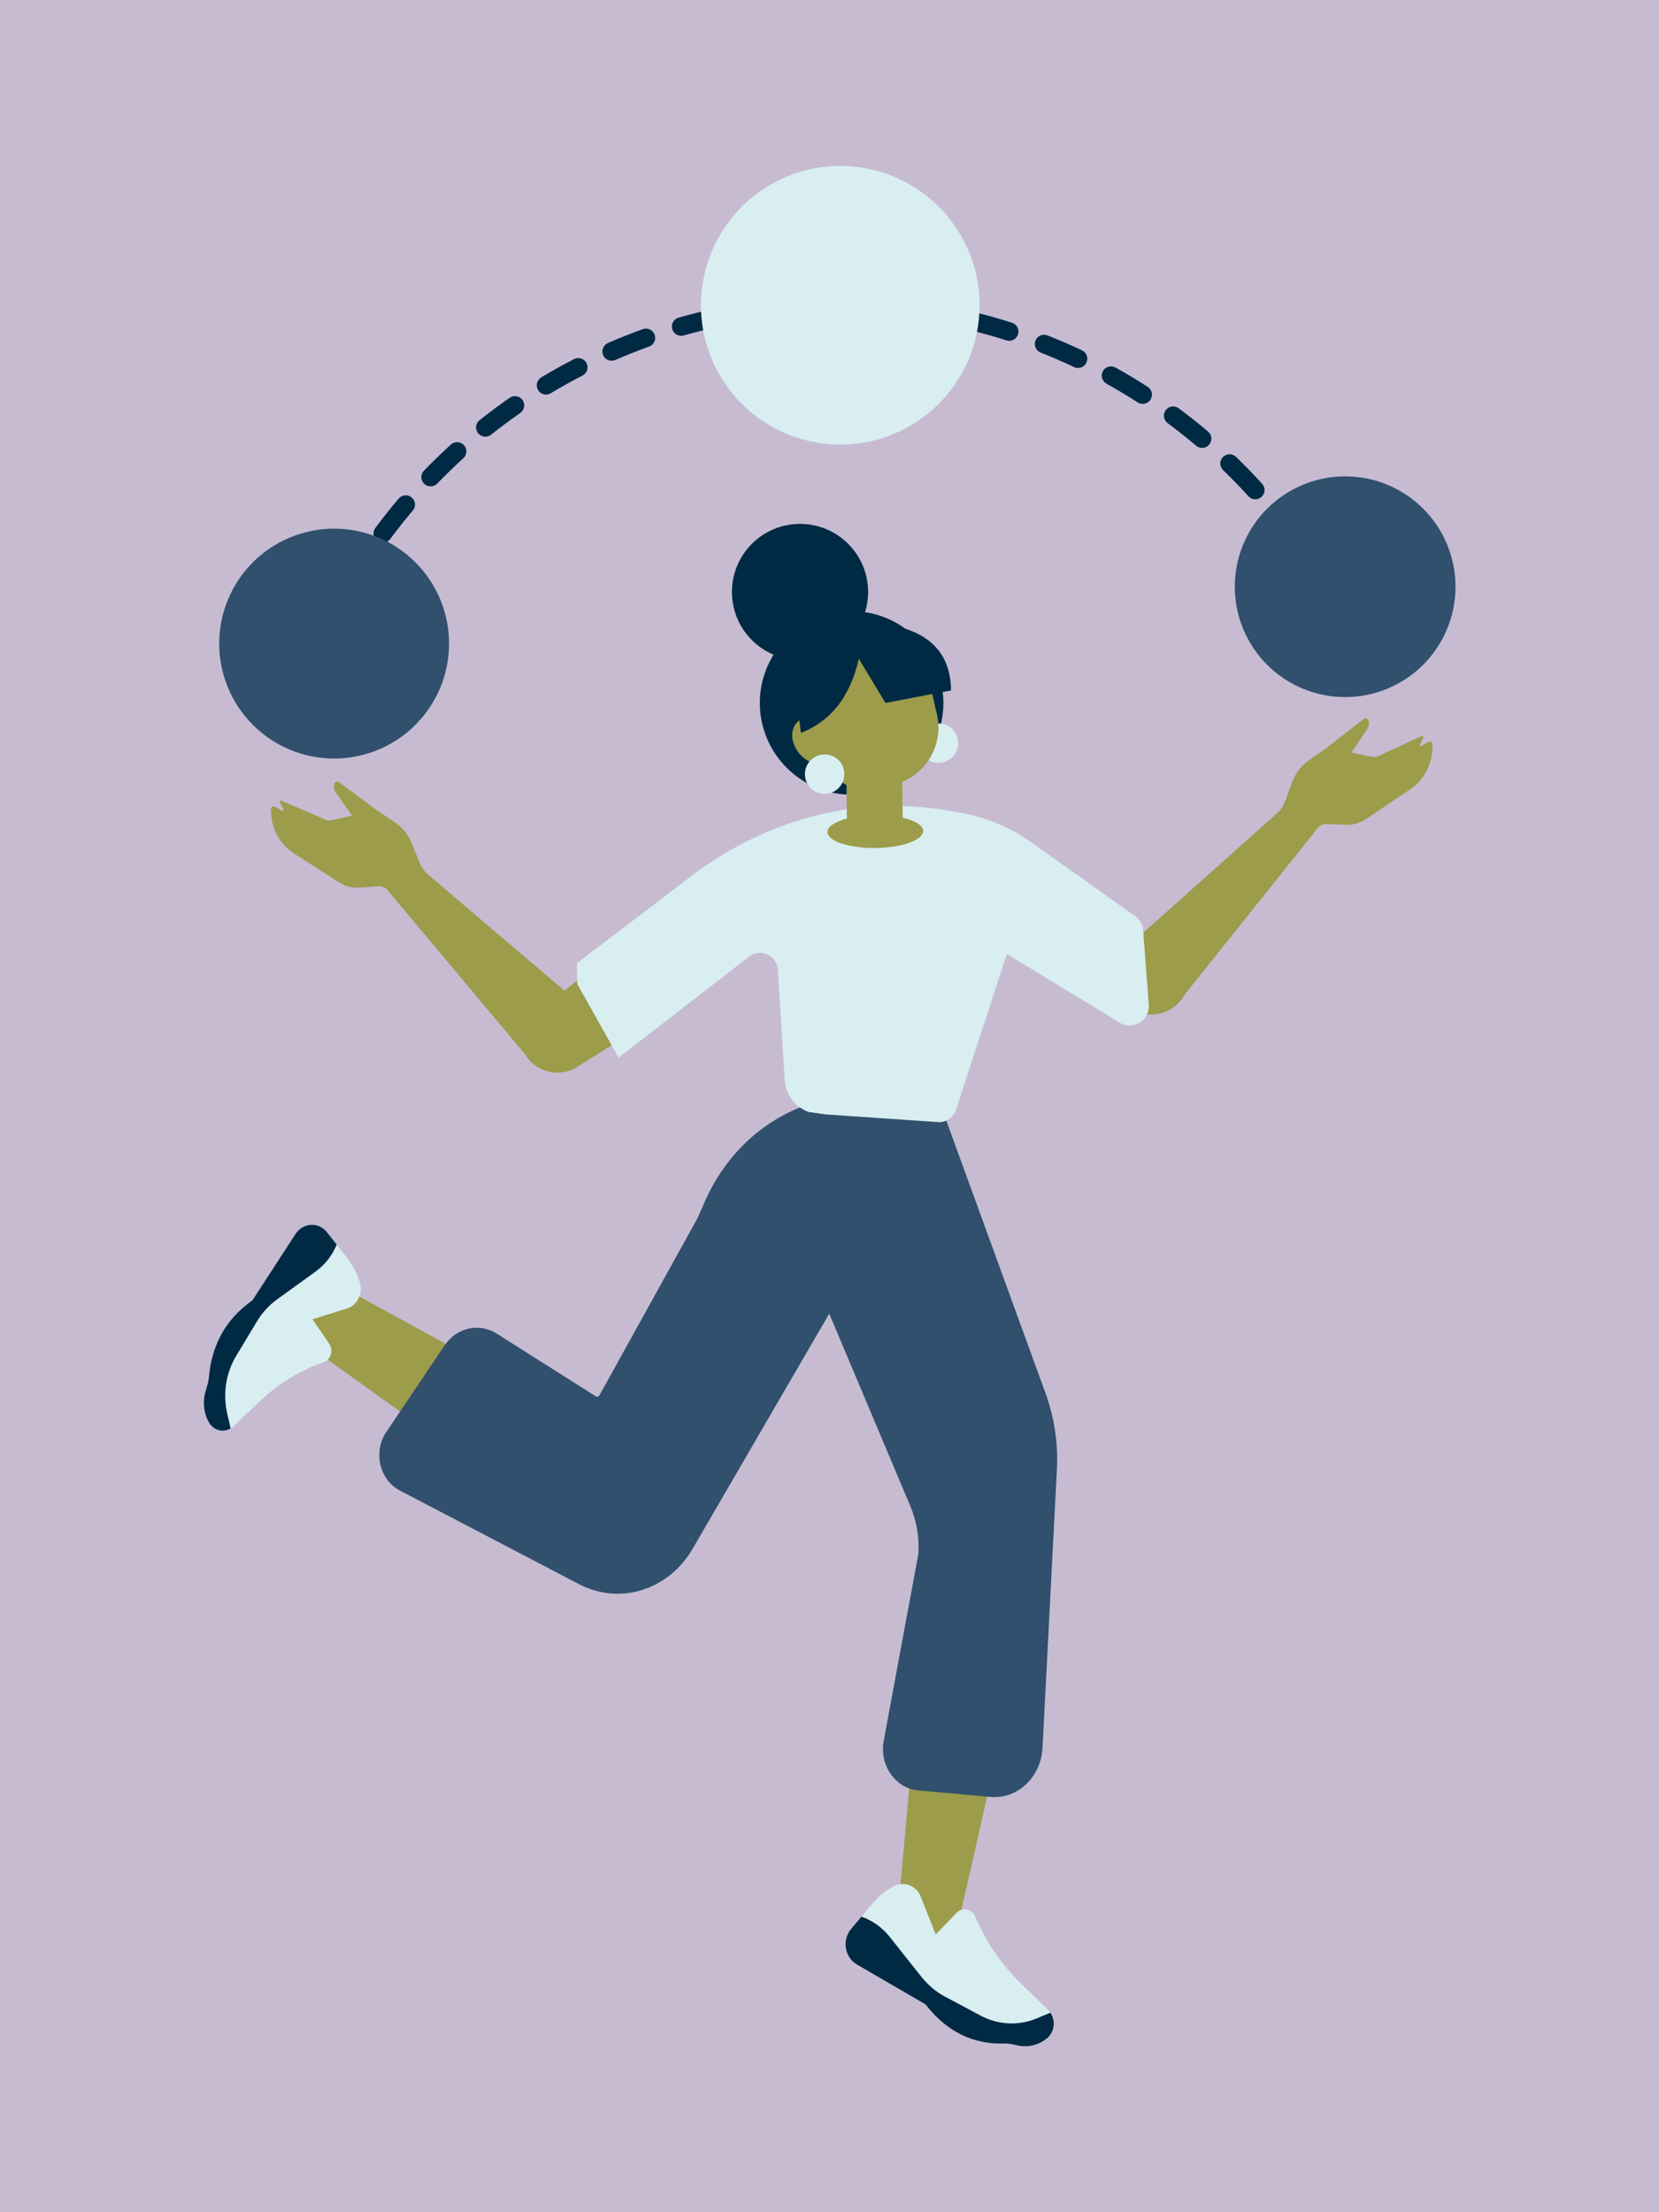
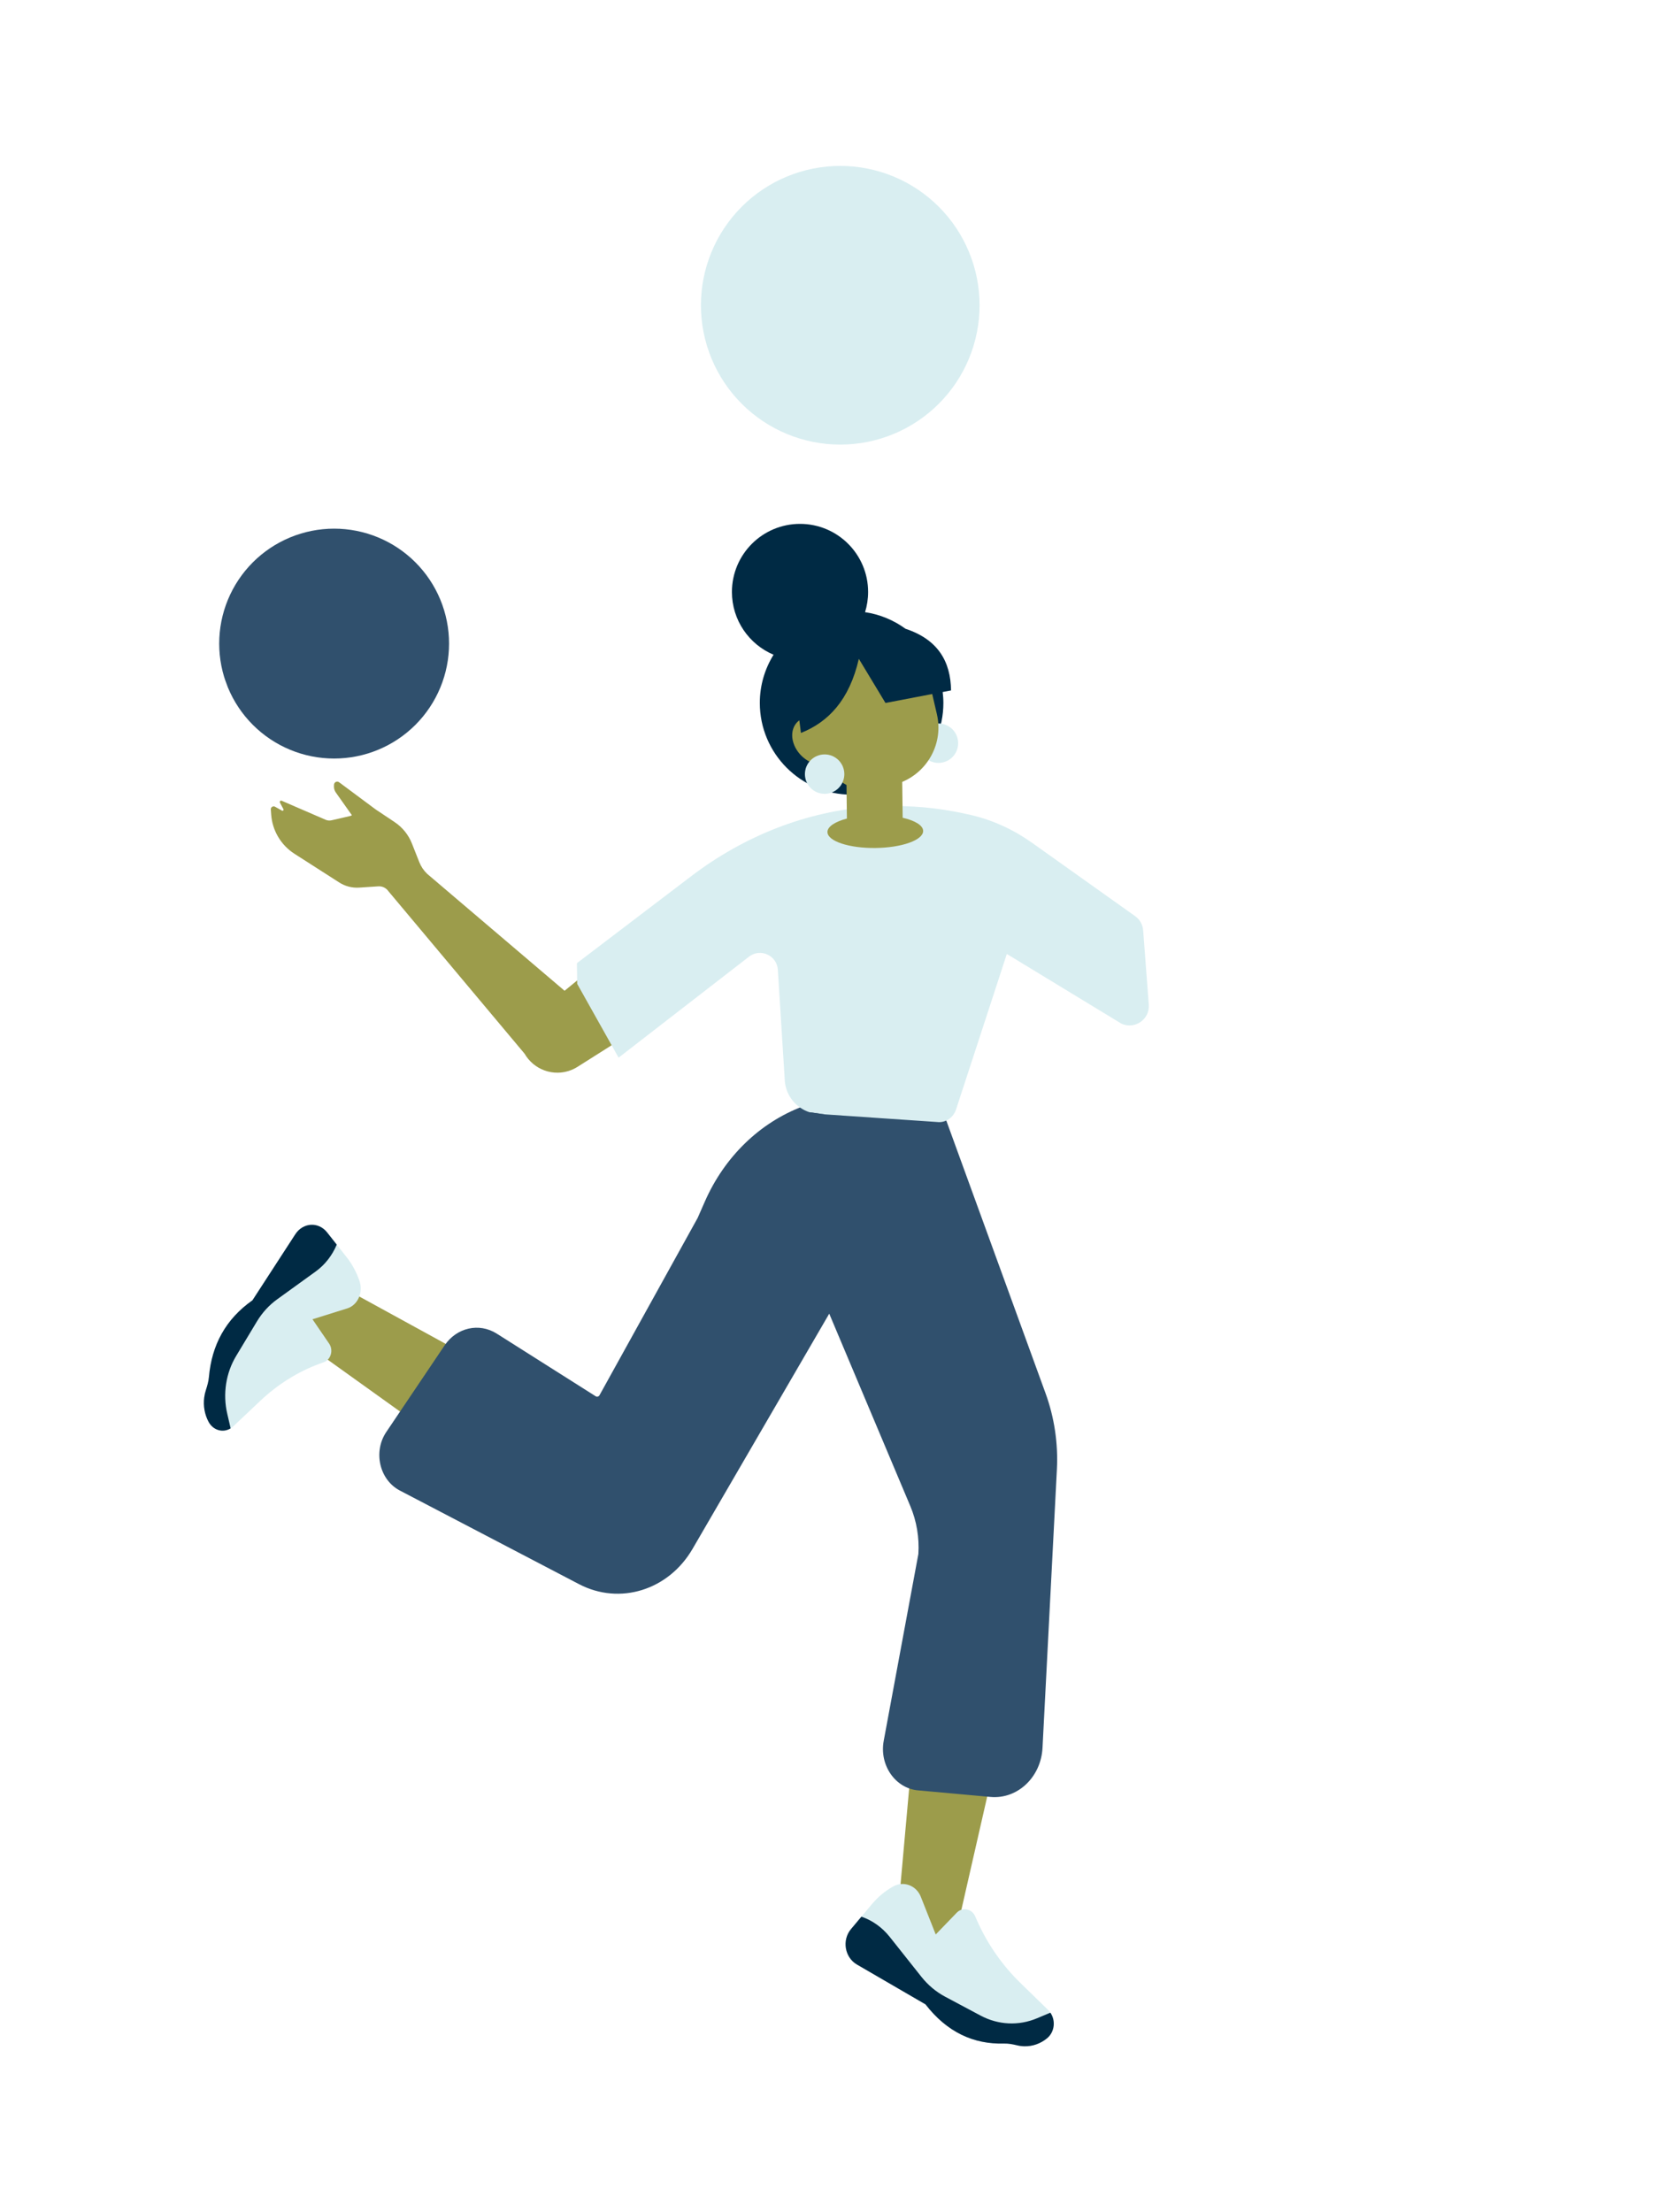
<svg xmlns="http://www.w3.org/2000/svg" width="1920" viewBox="0 0 1440 1920" height="2560" preserveAspectRatio="xMidYMid meet">
  <rect x="-144" width="1728" fill="#ffffff" y="-192" height="2304" fill-opacity="1" />
-   <rect x="-144" width="1728" fill="#c7bbd2" y="-192" height="2304" fill-opacity="1" />
  <path fill="#9c9c4b" d="M 779.711 1657.238 L 789.516 1547.977 L 859.43 1548.109 L 824.082 1703.09 Z M 779.711 1657.238 " fill-opacity="1" fill-rule="nonzero" />
  <path fill="#d9eef1" d="M 911.715 1746.816 C 911.145 1745.945 910.473 1745.148 909.695 1744.387 L 885.695 1721.012 C 870.043 1705.797 857.359 1687.59 848.281 1667.371 L 846.328 1662.965 C 843.414 1656.527 835.332 1655.012 830.512 1659.977 L 812.203 1678.938 L 799.246 1646.18 C 795.355 1636.363 784.227 1632.211 775.316 1637.277 L 774.66 1637.633 C 768.035 1641.406 762.117 1646.352 757.145 1652.246 L 747.688 1663.492 L 738.719 1674.188 C 730.625 1683.781 733.125 1698.824 743.844 1705.059 L 803.309 1739.602 C 822.004 1763.754 845.012 1774.391 871.641 1773.621 C 875.387 1773.516 879.082 1774.266 882.742 1775.129 C 884.863 1775.66 887.023 1775.93 889.152 1775.977 C 896.121 1776.125 903.062 1773.777 908.738 1769.125 C 915.422 1763.676 916.512 1753.742 911.715 1746.816 Z M 911.715 1746.816 " fill-opacity="1" fill-rule="nonzero" />
  <path fill="#002a44" d="M 911.715 1746.816 L 900.027 1751.711 C 884.152 1758.379 866.445 1757.516 851.16 1749.355 L 820.246 1732.879 C 812.414 1728.684 805.438 1722.828 799.75 1715.66 L 772.23 1680.984 C 765.699 1672.789 757.215 1666.715 747.688 1663.492 L 738.719 1674.188 C 730.625 1683.781 733.125 1698.824 743.844 1705.059 L 803.309 1739.602 C 822.004 1763.754 845.012 1774.391 871.641 1773.621 C 875.387 1773.516 879.082 1774.266 882.742 1775.129 C 884.863 1775.66 887.023 1775.93 889.152 1775.977 C 896.121 1776.125 903.062 1773.777 908.738 1769.125 C 915.422 1763.676 916.512 1753.742 911.715 1746.816 Z M 911.715 1746.816 " fill-opacity="1" fill-rule="nonzero" />
  <path fill="#9c9c4b" d="M 306.48 1122.301 L 396.828 1171.812 L 371.641 1242.574 L 245.5 1152.18 Z M 306.48 1122.301 " fill-opacity="1" fill-rule="nonzero" />
  <path fill="#d9eef1" d="M 200.184 1239.668 C 201.012 1239.184 201.789 1238.582 202.547 1237.871 L 225.82 1215.883 C 240.977 1201.539 258.41 1190.625 277.184 1183.672 L 281.27 1182.184 C 287.254 1179.945 289.523 1171.777 285.73 1166.199 L 271.246 1145.012 L 301.461 1135.555 C 310.516 1132.715 315.449 1121.719 312.047 1111.906 L 311.809 1111.18 C 309.273 1103.887 305.629 1097.176 301.043 1091.332 L 292.289 1080.211 L 283.961 1069.66 C 276.492 1060.148 263.02 1060.926 256.309 1071.246 L 219.121 1128.535 C 195.777 1144.953 183.777 1167.445 181.355 1195.047 C 181.012 1198.93 179.922 1202.656 178.742 1206.336 C 178.031 1208.465 177.543 1210.66 177.254 1212.855 C 176.312 1220.039 177.562 1227.492 180.977 1233.91 C 184.977 1241.473 193.555 1243.789 200.184 1239.668 Z M 200.184 1239.668 " fill-opacity="1" fill-rule="nonzero" />
  <path fill="#002a44" d="M 200.184 1239.668 L 197.254 1227.004 C 193.254 1209.805 196.074 1191.613 205.004 1176.801 L 223.039 1146.844 C 227.625 1139.258 233.57 1132.75 240.516 1127.734 L 274.102 1103.465 C 282.043 1097.703 288.352 1089.668 292.289 1080.211 L 283.961 1069.66 C 276.492 1060.148 263.02 1060.926 256.309 1071.246 L 219.121 1128.535 C 195.777 1144.953 183.777 1167.445 181.355 1195.047 C 181.012 1198.93 179.922 1202.656 178.742 1206.336 C 178.031 1208.465 177.543 1210.66 177.254 1212.855 C 176.312 1220.039 177.562 1227.492 180.977 1233.91 C 184.977 1241.473 193.555 1243.789 200.184 1239.668 Z M 200.184 1239.668 " fill-opacity="1" fill-rule="nonzero" />
  <path fill="#30506d" d="M 816.762 959.855 L 907.539 1209.266 C 915.184 1230.27 918.539 1252.816 917.375 1275.348 L 904.895 1516.957 C 903.578 1542.445 883.168 1561.707 859.73 1559.578 L 796.824 1553.867 C 777.066 1552.074 763.145 1531.965 767.059 1510.871 L 797.141 1348.707 C 798.027 1334.445 795.625 1320.164 790.141 1307.156 L 719.77 1140.148 L 601.137 1344.262 C 580.266 1380.172 537.895 1393.348 502.598 1374.906 L 347.066 1293.648 C 329.375 1284.406 323.723 1260.012 335.297 1242.832 L 385.934 1167.66 C 396.359 1152.188 415.879 1147.781 431.164 1157.457 L 517.07 1211.84 C 518.215 1212.562 519.684 1212.156 520.363 1210.926 L 605.531 1057.094 L 611.859 1042.711 C 628.871 1004.035 659.414 974.367 696.707 960.285 L 717.551 952.418 Z M 816.762 959.855 " fill-opacity="1" fill-rule="nonzero" />
  <path fill="#002a44" d="M 825.508 599.23 C 825.16 574.066 814.117 555.004 785.957 545.703 C 775.793 538.324 763.859 533.223 750.863 531.309 C 752.582 525.77 753.512 519.883 753.512 513.777 C 753.512 481.137 727.051 454.676 694.41 454.676 C 661.77 454.676 635.309 481.137 635.309 513.777 C 635.309 538.27 650.211 559.281 671.441 568.246 C 663.926 580.402 659.512 594.684 659.512 610.027 C 659.512 654.027 695.184 689.695 739.18 689.695 C 783.184 689.695 818.852 654.027 818.852 610.027 C 818.852 606.836 818.598 603.707 818.234 600.617 Z M 825.508 599.23 " fill-opacity="1" fill-rule="nonzero" />
-   <path fill="#9c9c4b" d="M 1239.664 643.973 L 1233.727 647.5 C 1232.941 647.965 1232.035 647.121 1232.441 646.305 L 1235.348 640.469 C 1235.84 639.484 1234.816 638.434 1233.82 638.895 L 1196.066 656.312 C 1194.469 657.051 1192.68 657.258 1190.957 656.902 L 1174.527 653.512 C 1174.008 653.406 1173.559 653.176 1173.191 652.867 L 1186.676 632.828 C 1187.742 631.242 1188.258 629.348 1188.137 627.441 L 1188.051 626.047 C 1187.914 623.828 1185.344 622.672 1183.59 624.039 L 1152.336 648.449 L 1136.258 659.723 C 1129.566 664.41 1124.473 671.031 1121.652 678.699 L 1115.668 694.957 C 1114.246 698.828 1112 702.344 1109.094 705.266 L 992.215 809.594 L 901.477 738.746 L 901.469 738.758 C 894.465 732.121 884.988 728.078 874.578 728.199 C 853.344 728.449 836.336 745.867 836.586 767.102 C 836.762 781.938 845.332 794.688 857.715 800.953 L 857.707 800.965 L 982.051 875.551 L 982.051 875.543 C 987.195 878.754 993.27 880.602 999.777 880.523 C 1007.93 880.426 1015.336 877.352 1021.016 872.363 L 1021.023 872.367 L 1021.07 872.312 C 1023.949 869.773 1026.387 866.742 1028.234 863.344 L 1143.059 719.566 C 1144.961 716.684 1148.238 715.012 1151.691 715.156 L 1168.371 715.863 C 1174.449 716.121 1180.445 714.426 1185.488 711.027 L 1223.773 685.207 C 1235.309 677.426 1242.508 664.66 1243.195 650.758 L 1243.418 646.238 C 1243.516 644.254 1241.367 642.961 1239.664 643.973 Z M 1239.664 643.973 " fill-opacity="1" fill-rule="nonzero" />
  <path fill="#9c9c4b" d="M 644.633 813.742 C 644.379 792.508 626.965 775.5 605.73 775.75 C 595.32 775.871 585.941 780.141 579.098 786.941 L 579.086 786.93 L 490.051 859.898 L 370.738 758.367 C 367.762 755.516 365.438 752.051 363.922 748.215 L 357.555 732.102 C 354.555 724.504 349.305 718.008 342.504 713.477 L 326.164 702.586 L 294.344 678.926 C 292.559 677.598 290.016 678.812 289.93 681.035 L 289.875 682.43 C 289.801 684.34 290.363 686.223 291.465 687.781 L 305.422 707.496 C 305.059 707.816 304.613 708.055 304.098 708.172 L 287.754 711.949 C 286.043 712.348 284.246 712.184 282.629 711.484 L 244.477 694.961 C 243.469 694.523 242.473 695.598 242.988 696.57 L 246.031 702.336 C 246.457 703.141 245.57 704.008 244.773 703.559 L 238.754 700.176 C 237.027 699.207 234.91 700.551 235.055 702.527 L 235.387 707.043 C 236.402 720.926 243.898 733.516 255.617 741.023 L 294.5 765.93 C 299.621 769.211 305.656 770.762 311.727 770.363 L 328.387 769.262 C 331.832 769.031 335.148 770.629 337.121 773.465 L 455.312 914.488 C 457.238 917.844 459.746 920.812 462.688 923.289 L 462.73 923.34 L 462.738 923.332 C 468.535 928.184 476.012 931.086 484.164 930.992 C 490.676 930.914 496.703 928.922 501.77 925.59 L 501.77 925.598 L 624.316 848.098 L 624.309 848.082 C 636.539 841.527 644.805 828.578 644.633 813.742 Z M 644.633 813.742 " fill-opacity="1" fill-rule="nonzero" />
  <path fill="#d9eef1" d="M 997.133 871.961 L 992.262 807.586 C 991.91 802.582 989.367 798.062 985.328 795.168 L 896.027 731.625 C 880.273 720.391 862.59 712.098 843.762 707.578 C 838.059 706.262 832.441 705.031 826.734 704.066 C 815.676 702.047 804.574 700.688 793.473 700.074 C 781.359 699.328 769.25 699.328 757.094 700.117 C 700.09 703.805 645.762 725.656 600.258 760.238 L 500.773 835.934 L 500.996 853.883 L 536.934 917.949 L 650.109 830.316 C 659.98 822.637 674.375 829.176 675.164 841.641 L 681.266 939.059 C 682.668 951.434 691.137 961.527 702.461 965.258 L 702.59 965.301 L 715.758 967.145 L 814.23 973.859 C 814.273 973.859 814.316 973.902 814.359 973.902 C 821.383 974.297 827.656 969.559 829.852 962.887 L 858.465 875.297 L 872.156 833.344 L 873.91 827.949 L 905.68 847.258 L 973.348 888.418 C 984.977 893.816 998.098 884.688 997.133 871.961 Z M 997.133 871.961 " fill-opacity="1" fill-rule="nonzero" />
  <path fill="#30506d" d="M 715.766 967.152 L 710.262 966.789 C 707.613 966.609 705.051 966.125 702.609 965.301 Z M 715.766 967.152 " fill-opacity="1" fill-rule="nonzero" />
  <path fill="#d9eef1" d="M 831.672 645.023 C 831.672 645.582 831.645 646.141 831.59 646.699 C 831.535 647.258 831.453 647.812 831.344 648.359 C 831.234 648.91 831.098 649.453 830.938 649.988 C 830.773 650.527 830.586 651.051 830.371 651.57 C 830.156 652.09 829.918 652.594 829.652 653.09 C 829.387 653.582 829.102 654.062 828.789 654.527 C 828.477 654.996 828.145 655.445 827.789 655.879 C 827.434 656.309 827.059 656.727 826.66 657.121 C 826.266 657.516 825.852 657.895 825.418 658.25 C 824.984 658.605 824.535 658.938 824.066 659.25 C 823.602 659.559 823.121 659.848 822.629 660.113 C 822.133 660.375 821.629 660.617 821.109 660.828 C 820.594 661.043 820.066 661.234 819.527 661.395 C 818.992 661.559 818.449 661.695 817.902 661.805 C 817.352 661.914 816.797 661.996 816.238 662.051 C 815.684 662.105 815.121 662.133 814.562 662.133 C 814.004 662.133 813.441 662.105 812.887 662.051 C 812.328 661.996 811.773 661.914 811.223 661.805 C 810.676 661.695 810.133 661.559 809.598 661.395 C 809.059 661.234 808.531 661.043 808.016 660.828 C 807.496 660.617 806.992 660.375 806.496 660.113 C 806.004 659.848 805.523 659.559 805.059 659.25 C 804.59 658.938 804.141 658.605 803.707 658.25 C 803.273 657.895 802.859 657.516 802.465 657.121 C 802.066 656.727 801.691 656.309 801.336 655.879 C 800.98 655.445 800.648 654.996 800.336 654.527 C 800.023 654.062 799.738 653.582 799.473 653.09 C 799.207 652.594 798.969 652.09 798.754 651.57 C 798.539 651.051 798.352 650.527 798.188 649.988 C 798.027 649.453 797.891 648.91 797.781 648.359 C 797.672 647.812 797.59 647.258 797.535 646.699 C 797.48 646.141 797.453 645.582 797.453 645.023 C 797.453 644.461 797.48 643.902 797.535 643.344 C 797.59 642.789 797.672 642.234 797.781 641.684 C 797.891 641.137 798.027 640.594 798.188 640.055 C 798.352 639.52 798.539 638.992 798.754 638.477 C 798.969 637.957 799.207 637.453 799.473 636.957 C 799.738 636.461 800.023 635.984 800.336 635.516 C 800.648 635.051 800.98 634.602 801.336 634.168 C 801.691 633.734 802.066 633.32 802.465 632.926 C 802.859 632.527 803.273 632.152 803.707 631.797 C 804.141 631.441 804.59 631.109 805.055 630.797 C 805.523 630.484 806.004 630.195 806.496 629.934 C 806.992 629.668 807.496 629.43 808.016 629.215 C 808.531 629 809.059 628.812 809.598 628.648 C 810.133 628.488 810.676 628.352 811.223 628.242 C 811.773 628.133 812.328 628.051 812.887 627.996 C 813.441 627.941 814.004 627.914 814.562 627.914 C 815.121 627.914 815.684 627.941 816.238 627.996 C 816.797 628.051 817.352 628.133 817.902 628.242 C 818.449 628.352 818.992 628.488 819.527 628.648 C 820.066 628.812 820.594 629 821.109 629.215 C 821.629 629.43 822.133 629.668 822.629 629.934 C 823.121 630.195 823.602 630.484 824.066 630.797 C 824.535 631.109 824.984 631.441 825.418 631.797 C 825.852 632.152 826.266 632.527 826.66 632.926 C 827.059 633.32 827.434 633.734 827.789 634.168 C 828.145 634.602 828.477 635.051 828.789 635.516 C 829.102 635.984 829.387 636.461 829.652 636.957 C 829.918 637.453 830.156 637.957 830.371 638.477 C 830.586 638.992 830.773 639.52 830.938 640.055 C 831.098 640.594 831.234 641.137 831.344 641.684 C 831.453 642.234 831.535 642.789 831.59 643.344 C 831.645 643.902 831.672 644.461 831.672 645.023 Z M 831.672 645.023 " fill-opacity="1" fill-rule="nonzero" />
-   <path fill="#002a44" d="M 250.465 644.215 C 249.781 644.223 249.082 644.145 248.391 643.973 C 244.082 642.898 241.461 638.539 242.535 634.234 C 245.152 623.734 248.156 613.18 251.465 602.855 C 252.82 598.633 257.344 596.293 261.566 597.652 C 265.793 599.008 268.121 603.531 266.77 607.758 C 263.57 617.746 260.664 627.965 258.133 638.121 C 257.23 641.73 254.02 644.16 250.465 644.215 Z M 1188.34 597.156 C 1185 597.207 1181.848 595.156 1180.652 591.836 C 1177.117 582.004 1173.203 572.148 1169.023 562.547 C 1167.25 558.477 1169.109 553.742 1173.18 551.969 C 1177.25 550.203 1181.98 552.059 1183.754 556.129 C 1188.078 566.055 1192.121 576.238 1195.777 586.402 C 1197.277 590.578 1195.109 595.18 1190.93 596.68 C 1190.074 596.988 1189.199 597.145 1188.34 597.156 Z M 270.059 583.074 C 269.035 583.09 267.996 582.91 266.984 582.512 C 262.855 580.883 260.832 576.211 262.465 572.086 C 266.441 562.016 270.812 551.934 275.457 542.117 C 277.355 538.109 282.145 536.391 286.156 538.293 C 290.168 540.191 291.879 544.98 289.984 548.992 C 285.488 558.492 281.258 568.246 277.41 577.992 C 276.18 581.109 273.211 583.027 270.059 583.074 Z M 1162.758 538.426 C 1159.805 538.473 1156.938 536.879 1155.488 534.074 C 1150.691 524.785 1145.516 515.52 1140.109 506.539 C 1137.82 502.734 1139.047 497.797 1142.848 495.508 C 1146.656 493.219 1151.59 494.445 1153.879 498.246 C 1159.465 507.527 1164.812 517.098 1169.77 526.703 C 1171.805 530.645 1170.258 535.492 1166.316 537.527 C 1165.176 538.117 1163.961 538.406 1162.758 538.426 Z M 297.527 525.02 C 296.164 525.039 294.781 524.715 293.504 524.004 C 289.625 521.848 288.23 516.953 290.391 513.074 C 295.648 503.625 301.297 494.211 307.188 485.086 C 309.594 481.355 314.566 480.281 318.293 482.688 C 322.023 485.094 323.098 490.066 320.688 493.797 C 314.992 502.629 309.523 511.742 304.434 520.891 C 302.984 523.492 300.305 524.977 297.527 525.02 Z M 1129.688 483.504 C 1127.098 483.543 1124.543 482.336 1122.957 480.055 C 1116.973 471.449 1110.633 462.93 1104.109 454.746 C 1101.34 451.273 1101.914 446.219 1105.387 443.453 C 1108.852 440.691 1113.914 441.258 1116.676 444.73 C 1123.418 453.191 1129.969 461.988 1136.152 470.883 C 1138.684 474.527 1137.785 479.535 1134.141 482.066 C 1132.777 483.012 1131.227 483.48 1129.688 483.504 Z M 332.344 471.078 C 330.641 471.105 328.914 470.594 327.438 469.496 C 323.875 466.852 323.129 461.82 325.773 458.254 C 332.227 449.559 339.051 440.961 346.062 432.699 C 348.93 429.316 354.004 428.895 357.391 431.773 C 360.773 434.645 361.188 439.715 358.316 443.098 C 351.535 451.094 344.926 459.418 338.68 467.832 C 337.129 469.922 334.758 471.039 332.344 471.078 Z M 1089.719 433.336 C 1087.488 433.371 1085.258 432.484 1083.645 430.707 C 1076.605 422.957 1069.207 415.336 1061.66 408.047 C 1058.469 404.965 1058.379 399.875 1061.465 396.684 C 1064.547 393.492 1069.637 393.398 1072.824 396.488 C 1080.621 404.016 1088.262 411.895 1095.535 419.898 C 1098.523 423.184 1098.281 428.266 1094.992 431.25 C 1093.488 432.617 1091.602 433.309 1089.719 433.336 Z M 373.871 422.141 C 371.82 422.172 369.754 421.422 368.16 419.883 C 364.969 416.801 364.887 411.711 367.969 408.52 C 375.496 400.742 383.375 393.109 391.395 385.824 C 394.684 382.844 399.766 383.086 402.746 386.371 C 405.73 389.656 405.484 394.738 402.199 397.723 C 394.434 404.773 386.805 412.164 379.523 419.695 C 377.98 421.289 375.93 422.109 373.871 422.141 Z M 1043.559 388.758 C 1041.68 388.789 1039.785 388.164 1038.242 386.855 C 1030.25 380.082 1021.926 373.48 1013.496 367.234 C 1009.93 364.59 1009.18 359.559 1011.824 355.992 C 1014.465 352.426 1019.504 351.68 1023.066 354.32 C 1031.773 360.773 1040.375 367.594 1048.633 374.598 C 1052.016 377.465 1052.438 382.535 1049.566 385.918 C 1048.008 387.762 1045.797 388.727 1043.559 388.758 Z M 421.375 379.02 C 418.969 379.059 416.57 378.02 414.957 375.988 C 412.191 372.516 412.77 367.461 416.242 364.699 C 424.699 357.965 433.504 351.422 442.406 345.238 C 446.051 342.707 451.055 343.609 453.59 347.258 C 456.121 350.902 455.215 355.91 451.574 358.441 C 442.957 364.422 434.434 370.762 426.246 377.273 C 424.805 378.422 423.086 378.992 421.375 379.02 Z M 991.988 350.539 C 990.457 350.562 988.902 350.148 987.516 349.258 C 978.695 343.57 969.574 338.109 960.414 333.02 C 956.535 330.863 955.137 325.973 957.293 322.09 C 959.453 318.215 964.336 316.816 968.223 318.969 C 977.688 324.23 987.105 329.875 996.223 335.75 C 999.953 338.152 1001.027 343.125 998.625 346.859 C 997.113 349.203 994.586 350.5 991.988 350.539 Z M 474.055 342.457 C 471.285 342.5 468.566 341.105 467.035 338.562 C 464.746 334.758 465.977 329.82 469.781 327.535 C 479.047 321.961 488.625 316.621 498.246 311.66 C 502.18 309.625 507.035 311.176 509.07 315.121 C 511.105 319.066 509.555 323.91 505.609 325.945 C 496.297 330.746 487.031 335.914 478.062 341.309 C 476.805 342.066 475.422 342.438 474.055 342.457 Z M 935.855 319.359 C 934.664 319.379 933.453 319.133 932.305 318.59 C 922.824 314.109 913.066 309.887 903.301 306.035 C 899.172 304.406 897.145 299.742 898.773 295.609 C 900.398 291.484 905.07 289.461 909.195 291.082 C 919.289 295.062 929.375 299.426 939.172 304.059 C 943.184 305.957 944.898 310.746 943.004 314.758 C 941.648 317.621 938.824 319.316 935.855 319.359 Z M 531.016 313.098 C 527.867 313.145 524.852 311.328 523.52 308.262 C 521.75 304.195 523.613 299.461 527.684 297.691 C 537.602 293.375 547.789 289.34 557.961 285.688 C 562.145 284.195 566.742 286.363 568.242 290.535 C 569.738 294.715 567.566 299.316 563.391 300.816 C 553.547 304.348 543.688 308.254 534.09 312.43 C 533.09 312.867 532.047 313.082 531.016 313.098 Z M 876.09 295.797 C 875.242 295.809 874.375 295.688 873.52 295.414 C 863.543 292.223 853.328 289.32 843.152 286.797 C 838.848 285.723 836.223 281.363 837.293 277.059 C 838.363 272.75 842.727 270.133 847.031 271.195 C 857.547 273.812 868.105 276.809 878.414 280.105 C 882.641 281.457 884.973 285.984 883.621 290.207 C 882.543 293.582 879.445 295.746 876.09 295.797 Z M 591.348 291.457 C 587.805 291.512 584.523 289.199 583.504 285.629 C 582.281 281.363 584.75 276.914 589.02 275.691 C 599.422 272.719 610.07 270.047 620.664 267.762 C 625.012 266.84 629.277 269.586 630.215 273.922 C 631.152 278.258 628.391 282.535 624.055 283.473 C 613.805 285.684 603.504 288.266 593.438 291.145 C 592.738 291.344 592.039 291.445 591.348 291.457 Z M 813.84 280.32 C 813.332 280.328 812.809 280.289 812.289 280.195 C 801.977 278.344 791.469 276.809 781.051 275.633 C 776.641 275.137 773.469 271.156 773.965 266.75 C 774.465 262.34 778.449 259.168 782.852 259.664 C 793.617 260.879 804.473 262.461 815.129 264.375 C 819.5 265.16 822.402 269.336 821.617 273.707 C 820.926 277.551 817.609 280.262 813.84 280.32 Z M 654.047 277.914 C 650.078 277.977 646.582 275.09 645.98 271.059 C 645.332 266.668 648.363 262.582 652.754 261.934 C 663.43 260.352 674.332 259.098 685.156 258.207 C 689.504 257.801 693.457 261.133 693.82 265.555 C 694.188 269.977 690.895 273.859 686.473 274.223 C 675.996 275.086 665.445 276.301 655.109 277.828 C 654.754 277.883 654.398 277.91 654.047 277.914 Z M 750.094 273.133 C 749.922 273.137 749.758 273.133 749.582 273.125 C 739.441 272.648 729.133 272.488 718.945 272.645 L 718 272.66 C 713.562 272.73 709.91 269.188 709.84 264.75 C 709.773 260.312 713.312 256.66 717.75 256.59 L 718.699 256.574 C 729.219 256.414 739.863 256.582 750.34 257.07 C 754.773 257.281 758.195 261.043 757.988 265.477 C 757.789 269.738 754.301 273.066 750.094 273.133 Z M 750.094 273.133 " fill-opacity="1" fill-rule="nonzero" />
-   <path fill="#30506d" d="M 389.777 558.578 C 389.777 560.211 389.738 561.844 389.656 563.473 C 389.578 565.105 389.457 566.73 389.297 568.355 C 389.137 569.98 388.938 571.602 388.699 573.215 C 388.457 574.832 388.18 576.438 387.859 578.039 C 387.543 579.641 387.184 581.234 386.789 582.816 C 386.391 584.402 385.957 585.973 385.48 587.535 C 385.008 589.098 384.496 590.648 383.945 592.188 C 383.395 593.723 382.809 595.246 382.184 596.754 C 381.559 598.262 380.898 599.754 380.199 601.23 C 379.5 602.707 378.77 604.164 377.996 605.605 C 377.227 607.043 376.426 608.465 375.586 609.863 C 374.746 611.266 373.871 612.645 372.965 614 C 372.059 615.359 371.117 616.691 370.145 618.004 C 369.172 619.316 368.168 620.602 367.133 621.863 C 366.098 623.125 365.031 624.363 363.934 625.57 C 362.84 626.781 361.715 627.965 360.559 629.117 C 359.406 630.273 358.223 631.398 357.012 632.496 C 355.805 633.59 354.566 634.656 353.305 635.691 C 352.043 636.727 350.758 637.73 349.445 638.703 C 348.133 639.676 346.801 640.617 345.441 641.523 C 344.086 642.43 342.707 643.305 341.305 644.145 C 339.906 644.984 338.484 645.789 337.043 646.559 C 335.605 647.328 334.148 648.062 332.672 648.758 C 331.195 649.457 329.703 650.117 328.195 650.742 C 326.688 651.367 325.164 651.957 323.625 652.504 C 322.09 653.055 320.539 653.566 318.977 654.043 C 317.414 654.516 315.844 654.949 314.258 655.348 C 312.676 655.742 311.082 656.102 309.48 656.418 C 307.879 656.738 306.27 657.016 304.656 657.258 C 303.043 657.496 301.422 657.695 299.797 657.855 C 298.172 658.016 296.543 658.137 294.914 658.215 C 293.281 658.297 291.652 658.336 290.02 658.336 C 288.387 658.336 286.754 658.297 285.125 658.215 C 283.492 658.137 281.867 658.016 280.242 657.855 C 278.617 657.695 276.996 657.496 275.383 657.258 C 273.766 657.016 272.156 656.738 270.559 656.418 C 268.957 656.102 267.363 655.742 265.781 655.348 C 264.195 654.949 262.621 654.516 261.059 654.043 C 259.496 653.566 257.949 653.055 256.41 652.504 C 254.875 651.953 253.352 651.367 251.844 650.742 C 250.336 650.117 248.844 649.457 247.367 648.758 C 245.891 648.062 244.434 647.328 242.992 646.559 C 241.555 645.789 240.133 644.984 238.734 644.145 C 237.332 643.305 235.953 642.43 234.598 641.523 C 233.238 640.617 231.902 639.676 230.594 638.703 C 229.281 637.73 227.996 636.727 226.734 635.691 C 225.469 634.656 224.234 633.59 223.023 632.496 C 221.816 631.398 220.633 630.273 219.48 629.117 C 218.324 627.965 217.199 626.781 216.102 625.57 C 215.008 624.363 213.941 623.125 212.902 621.863 C 211.867 620.602 210.863 619.316 209.891 618.004 C 208.918 616.691 207.98 615.359 207.074 614 C 206.164 612.645 205.293 611.266 204.453 609.863 C 203.613 608.465 202.809 607.043 202.039 605.605 C 201.27 604.164 200.535 602.707 199.84 601.23 C 199.141 599.754 198.477 598.262 197.855 596.754 C 197.23 595.246 196.641 593.723 196.09 592.188 C 195.543 590.648 195.031 589.098 194.555 587.535 C 194.082 585.973 193.645 584.402 193.25 582.816 C 192.852 581.234 192.496 579.641 192.176 578.039 C 191.859 576.438 191.578 574.832 191.34 573.215 C 191.102 571.602 190.902 569.98 190.742 568.355 C 190.582 566.73 190.461 565.105 190.379 563.473 C 190.301 561.844 190.262 560.211 190.262 558.578 C 190.262 556.945 190.301 555.312 190.379 553.684 C 190.461 552.051 190.582 550.426 190.742 548.801 C 190.902 547.176 191.102 545.555 191.34 543.941 C 191.578 542.324 191.859 540.719 192.176 539.117 C 192.496 537.516 192.852 535.922 193.25 534.34 C 193.645 532.754 194.082 531.184 194.555 529.621 C 195.031 528.059 195.543 526.508 196.09 524.969 C 196.641 523.434 197.23 521.91 197.855 520.402 C 198.477 518.895 199.141 517.402 199.84 515.926 C 200.535 514.449 201.27 512.992 202.039 511.551 C 202.809 510.113 203.613 508.691 204.453 507.293 C 205.293 505.891 206.164 504.512 207.074 503.156 C 207.98 501.797 208.918 500.465 209.891 499.152 C 210.863 497.84 211.867 496.555 212.902 495.293 C 213.941 494.031 215.008 492.793 216.102 491.586 C 217.199 490.375 218.324 489.191 219.48 488.039 C 220.633 486.883 221.816 485.758 223.023 484.66 C 224.234 483.566 225.469 482.5 226.734 481.465 C 227.996 480.43 229.281 479.422 230.594 478.449 C 231.902 477.477 233.238 476.539 234.598 475.633 C 235.953 474.727 237.332 473.852 238.734 473.012 C 240.133 472.172 241.555 471.367 242.992 470.598 C 244.434 469.828 245.891 469.094 247.367 468.398 C 248.844 467.699 250.336 467.039 251.844 466.414 C 253.352 465.789 254.875 465.199 256.41 464.652 C 257.949 464.102 259.496 463.59 261.059 463.113 C 262.621 462.641 264.195 462.207 265.781 461.809 C 267.363 461.414 268.957 461.055 270.559 460.734 C 272.156 460.418 273.766 460.137 275.383 459.898 C 276.996 459.66 278.617 459.461 280.242 459.301 C 281.867 459.141 283.492 459.02 285.125 458.938 C 286.754 458.859 288.387 458.82 290.02 458.82 C 291.652 458.82 293.281 458.859 294.914 458.938 C 296.543 459.02 298.172 459.141 299.797 459.301 C 301.422 459.461 303.043 459.66 304.656 459.898 C 306.27 460.137 307.879 460.418 309.48 460.734 C 311.082 461.055 312.676 461.414 314.258 461.809 C 315.844 462.207 317.414 462.641 318.977 463.113 C 320.539 463.59 322.09 464.102 323.625 464.652 C 325.164 465.199 326.688 465.789 328.195 466.414 C 329.703 467.039 331.195 467.699 332.672 468.398 C 334.148 469.094 335.605 469.828 337.043 470.598 C 338.484 471.367 339.906 472.172 341.305 473.012 C 342.707 473.852 344.086 474.727 345.441 475.633 C 346.801 476.539 348.133 477.477 349.445 478.449 C 350.758 479.422 352.043 480.43 353.305 481.465 C 354.566 482.5 355.805 483.566 357.012 484.66 C 358.223 485.758 359.406 486.883 360.559 488.039 C 361.715 489.191 362.84 490.375 363.934 491.586 C 365.031 492.793 366.098 494.031 367.133 495.293 C 368.168 496.555 369.172 497.84 370.145 499.152 C 371.117 500.465 372.059 501.797 372.965 503.156 C 373.871 504.512 374.746 505.891 375.586 507.293 C 376.426 508.691 377.227 510.113 377.996 511.551 C 378.77 512.992 379.5 514.449 380.199 515.926 C 380.898 517.402 381.559 518.895 382.184 520.402 C 382.809 521.91 383.395 523.434 383.945 524.969 C 384.496 526.508 385.008 528.059 385.48 529.621 C 385.957 531.184 386.391 532.754 386.789 534.34 C 387.184 535.922 387.543 537.516 387.859 539.117 C 388.18 540.719 388.457 542.324 388.699 543.941 C 388.938 545.555 389.137 547.176 389.297 548.801 C 389.457 550.426 389.578 552.051 389.656 553.684 C 389.738 555.312 389.777 556.945 389.777 558.578 Z M 389.777 558.578 " fill-opacity="1" fill-rule="nonzero" />
+   <path fill="#30506d" d="M 389.777 558.578 C 389.777 560.211 389.738 561.844 389.656 563.473 C 389.578 565.105 389.457 566.73 389.297 568.355 C 389.137 569.98 388.938 571.602 388.699 573.215 C 388.457 574.832 388.18 576.438 387.859 578.039 C 387.543 579.641 387.184 581.234 386.789 582.816 C 386.391 584.402 385.957 585.973 385.48 587.535 C 385.008 589.098 384.496 590.648 383.945 592.188 C 383.395 593.723 382.809 595.246 382.184 596.754 C 381.559 598.262 380.898 599.754 380.199 601.23 C 379.5 602.707 378.77 604.164 377.996 605.605 C 377.227 607.043 376.426 608.465 375.586 609.863 C 374.746 611.266 373.871 612.645 372.965 614 C 372.059 615.359 371.117 616.691 370.145 618.004 C 369.172 619.316 368.168 620.602 367.133 621.863 C 366.098 623.125 365.031 624.363 363.934 625.57 C 362.84 626.781 361.715 627.965 360.559 629.117 C 359.406 630.273 358.223 631.398 357.012 632.496 C 355.805 633.59 354.566 634.656 353.305 635.691 C 352.043 636.727 350.758 637.73 349.445 638.703 C 348.133 639.676 346.801 640.617 345.441 641.523 C 344.086 642.43 342.707 643.305 341.305 644.145 C 339.906 644.984 338.484 645.789 337.043 646.559 C 335.605 647.328 334.148 648.062 332.672 648.758 C 331.195 649.457 329.703 650.117 328.195 650.742 C 326.688 651.367 325.164 651.957 323.625 652.504 C 322.09 653.055 320.539 653.566 318.977 654.043 C 317.414 654.516 315.844 654.949 314.258 655.348 C 312.676 655.742 311.082 656.102 309.48 656.418 C 307.879 656.738 306.27 657.016 304.656 657.258 C 303.043 657.496 301.422 657.695 299.797 657.855 C 298.172 658.016 296.543 658.137 294.914 658.215 C 293.281 658.297 291.652 658.336 290.02 658.336 C 288.387 658.336 286.754 658.297 285.125 658.215 C 283.492 658.137 281.867 658.016 280.242 657.855 C 278.617 657.695 276.996 657.496 275.383 657.258 C 273.766 657.016 272.156 656.738 270.559 656.418 C 268.957 656.102 267.363 655.742 265.781 655.348 C 264.195 654.949 262.621 654.516 261.059 654.043 C 259.496 653.566 257.949 653.055 256.41 652.504 C 254.875 651.953 253.352 651.367 251.844 650.742 C 250.336 650.117 248.844 649.457 247.367 648.758 C 245.891 648.062 244.434 647.328 242.992 646.559 C 241.555 645.789 240.133 644.984 238.734 644.145 C 237.332 643.305 235.953 642.43 234.598 641.523 C 233.238 640.617 231.902 639.676 230.594 638.703 C 229.281 637.73 227.996 636.727 226.734 635.691 C 225.469 634.656 224.234 633.59 223.023 632.496 C 221.816 631.398 220.633 630.273 219.48 629.117 C 218.324 627.965 217.199 626.781 216.102 625.57 C 215.008 624.363 213.941 623.125 212.902 621.863 C 211.867 620.602 210.863 619.316 209.891 618.004 C 208.918 616.691 207.98 615.359 207.074 614 C 206.164 612.645 205.293 611.266 204.453 609.863 C 203.613 608.465 202.809 607.043 202.039 605.605 C 201.27 604.164 200.535 602.707 199.84 601.23 C 199.141 599.754 198.477 598.262 197.855 596.754 C 195.543 590.648 195.031 589.098 194.555 587.535 C 194.082 585.973 193.645 584.402 193.25 582.816 C 192.852 581.234 192.496 579.641 192.176 578.039 C 191.859 576.438 191.578 574.832 191.34 573.215 C 191.102 571.602 190.902 569.98 190.742 568.355 C 190.582 566.73 190.461 565.105 190.379 563.473 C 190.301 561.844 190.262 560.211 190.262 558.578 C 190.262 556.945 190.301 555.312 190.379 553.684 C 190.461 552.051 190.582 550.426 190.742 548.801 C 190.902 547.176 191.102 545.555 191.34 543.941 C 191.578 542.324 191.859 540.719 192.176 539.117 C 192.496 537.516 192.852 535.922 193.25 534.34 C 193.645 532.754 194.082 531.184 194.555 529.621 C 195.031 528.059 195.543 526.508 196.09 524.969 C 196.641 523.434 197.23 521.91 197.855 520.402 C 198.477 518.895 199.141 517.402 199.84 515.926 C 200.535 514.449 201.27 512.992 202.039 511.551 C 202.809 510.113 203.613 508.691 204.453 507.293 C 205.293 505.891 206.164 504.512 207.074 503.156 C 207.98 501.797 208.918 500.465 209.891 499.152 C 210.863 497.84 211.867 496.555 212.902 495.293 C 213.941 494.031 215.008 492.793 216.102 491.586 C 217.199 490.375 218.324 489.191 219.48 488.039 C 220.633 486.883 221.816 485.758 223.023 484.66 C 224.234 483.566 225.469 482.5 226.734 481.465 C 227.996 480.43 229.281 479.422 230.594 478.449 C 231.902 477.477 233.238 476.539 234.598 475.633 C 235.953 474.727 237.332 473.852 238.734 473.012 C 240.133 472.172 241.555 471.367 242.992 470.598 C 244.434 469.828 245.891 469.094 247.367 468.398 C 248.844 467.699 250.336 467.039 251.844 466.414 C 253.352 465.789 254.875 465.199 256.41 464.652 C 257.949 464.102 259.496 463.59 261.059 463.113 C 262.621 462.641 264.195 462.207 265.781 461.809 C 267.363 461.414 268.957 461.055 270.559 460.734 C 272.156 460.418 273.766 460.137 275.383 459.898 C 276.996 459.66 278.617 459.461 280.242 459.301 C 281.867 459.141 283.492 459.02 285.125 458.938 C 286.754 458.859 288.387 458.82 290.02 458.82 C 291.652 458.82 293.281 458.859 294.914 458.938 C 296.543 459.02 298.172 459.141 299.797 459.301 C 301.422 459.461 303.043 459.66 304.656 459.898 C 306.27 460.137 307.879 460.418 309.48 460.734 C 311.082 461.055 312.676 461.414 314.258 461.809 C 315.844 462.207 317.414 462.641 318.977 463.113 C 320.539 463.59 322.09 464.102 323.625 464.652 C 325.164 465.199 326.688 465.789 328.195 466.414 C 329.703 467.039 331.195 467.699 332.672 468.398 C 334.148 469.094 335.605 469.828 337.043 470.598 C 338.484 471.367 339.906 472.172 341.305 473.012 C 342.707 473.852 344.086 474.727 345.441 475.633 C 346.801 476.539 348.133 477.477 349.445 478.449 C 350.758 479.422 352.043 480.43 353.305 481.465 C 354.566 482.5 355.805 483.566 357.012 484.66 C 358.223 485.758 359.406 486.883 360.559 488.039 C 361.715 489.191 362.84 490.375 363.934 491.586 C 365.031 492.793 366.098 494.031 367.133 495.293 C 368.168 496.555 369.172 497.84 370.145 499.152 C 371.117 500.465 372.059 501.797 372.965 503.156 C 373.871 504.512 374.746 505.891 375.586 507.293 C 376.426 508.691 377.227 510.113 377.996 511.551 C 378.77 512.992 379.5 514.449 380.199 515.926 C 380.898 517.402 381.559 518.895 382.184 520.402 C 382.809 521.91 383.395 523.434 383.945 524.969 C 384.496 526.508 385.008 528.059 385.48 529.621 C 385.957 531.184 386.391 532.754 386.789 534.34 C 387.184 535.922 387.543 537.516 387.859 539.117 C 388.18 540.719 388.457 542.324 388.699 543.941 C 388.938 545.555 389.137 547.176 389.297 548.801 C 389.457 550.426 389.578 552.051 389.656 553.684 C 389.738 555.312 389.777 556.945 389.777 558.578 Z M 389.777 558.578 " fill-opacity="1" fill-rule="nonzero" />
  <path fill="#d9eef1" d="M 850.262 264.934 C 850.262 266.91 850.211 268.891 850.117 270.867 C 850.02 272.844 849.871 274.816 849.68 276.785 C 849.484 278.754 849.242 280.719 848.953 282.676 C 848.66 284.633 848.324 286.582 847.938 288.523 C 847.551 290.465 847.117 292.395 846.637 294.316 C 846.156 296.234 845.629 298.145 845.055 300.035 C 844.48 301.93 843.859 303.809 843.191 305.672 C 842.523 307.535 841.812 309.383 841.055 311.211 C 840.297 313.039 839.496 314.848 838.648 316.637 C 837.805 318.426 836.914 320.195 835.98 321.938 C 835.047 323.684 834.074 325.406 833.055 327.105 C 832.039 328.801 830.98 330.473 829.879 332.117 C 828.781 333.766 827.641 335.383 826.461 336.973 C 825.285 338.562 824.066 340.121 822.812 341.652 C 821.555 343.18 820.262 344.68 818.934 346.145 C 817.605 347.613 816.242 349.043 814.84 350.445 C 813.441 351.844 812.008 353.207 810.543 354.535 C 809.074 355.867 807.578 357.16 806.047 358.414 C 804.52 359.668 802.957 360.887 801.367 362.066 C 799.777 363.246 798.16 364.383 796.516 365.484 C 794.871 366.582 793.199 367.641 791.5 368.66 C 789.805 369.676 788.082 370.652 786.336 371.586 C 784.59 372.52 782.824 373.406 781.035 374.254 C 779.246 375.098 777.438 375.902 775.609 376.66 C 773.777 377.418 771.934 378.129 770.07 378.797 C 768.207 379.461 766.328 380.082 764.434 380.656 C 762.539 381.23 760.633 381.758 758.715 382.238 C 756.793 382.723 754.863 383.156 752.922 383.539 C 750.98 383.926 749.031 384.266 747.074 384.555 C 745.117 384.844 743.152 385.086 741.184 385.281 C 739.211 385.477 737.238 385.621 735.262 385.719 C 733.285 385.816 731.309 385.863 729.328 385.863 C 727.352 385.863 725.371 385.816 723.395 385.719 C 721.418 385.621 719.445 385.477 717.477 385.281 C 715.508 385.086 713.543 384.844 711.586 384.555 C 709.625 384.266 707.676 383.926 705.738 383.539 C 703.797 383.156 701.863 382.723 699.945 382.238 C 698.023 381.758 696.117 381.23 694.223 380.656 C 692.332 380.082 690.453 379.461 688.59 378.797 C 686.727 378.129 684.879 377.418 683.051 376.66 C 681.223 375.902 679.414 375.098 677.625 374.254 C 675.836 373.406 674.066 372.52 672.32 371.586 C 670.578 370.652 668.855 369.676 667.156 368.66 C 665.461 367.641 663.789 366.582 662.145 365.484 C 660.496 364.383 658.879 363.246 657.289 362.066 C 655.699 360.887 654.141 359.668 652.609 358.414 C 651.082 357.16 649.582 355.867 648.117 354.535 C 646.648 353.207 645.215 351.844 643.816 350.445 C 642.418 349.043 641.055 347.613 639.723 346.145 C 638.395 344.68 637.102 343.18 635.848 341.652 C 634.59 340.121 633.375 338.562 632.195 336.973 C 631.016 335.383 629.879 333.766 628.777 332.117 C 627.68 330.473 626.621 328.801 625.602 327.105 C 624.586 325.406 623.609 323.684 622.676 321.938 C 621.742 320.195 620.855 318.426 620.008 316.637 C 619.16 314.848 618.359 313.039 617.602 311.211 C 616.844 309.383 616.133 307.535 615.465 305.672 C 614.801 303.809 614.18 301.93 613.605 300.035 C 613.031 298.145 612.504 296.234 612.02 294.316 C 611.539 292.395 611.105 290.465 610.719 288.523 C 610.336 286.582 609.996 284.633 609.707 282.676 C 609.414 280.719 609.172 278.754 608.98 276.785 C 608.785 274.816 608.641 272.844 608.543 270.867 C 608.445 268.891 608.398 266.91 608.398 264.934 C 608.398 262.953 608.445 260.977 608.543 259 C 608.641 257.02 608.785 255.047 608.98 253.078 C 609.172 251.109 609.414 249.145 609.707 247.188 C 609.996 245.23 610.336 243.281 610.719 241.34 C 611.105 239.398 611.539 237.469 612.02 235.547 C 612.5 233.629 613.031 231.723 613.605 229.828 C 614.18 227.934 614.801 226.055 615.465 224.191 C 616.133 222.328 616.844 220.48 617.602 218.652 C 618.359 216.824 619.16 215.016 620.008 213.227 C 620.855 211.438 621.742 209.672 622.676 207.926 C 623.609 206.18 624.586 204.457 625.602 202.762 C 626.621 201.062 627.68 199.391 628.777 197.746 C 629.879 196.102 631.016 194.484 632.195 192.895 C 633.375 191.305 634.59 189.742 635.848 188.215 C 637.102 186.684 638.395 185.184 639.723 183.719 C 641.055 182.254 642.418 180.82 643.816 179.422 C 645.215 178.02 646.648 176.656 648.117 175.328 C 649.582 174 651.082 172.707 652.609 171.449 C 654.141 170.195 655.699 168.977 657.289 167.797 C 658.879 166.621 660.496 165.48 662.145 164.379 C 663.789 163.281 665.461 162.223 667.156 161.207 C 668.855 160.188 670.578 159.211 672.32 158.281 C 674.066 157.348 675.836 156.457 677.625 155.609 C 679.414 154.766 681.223 153.961 683.051 153.207 C 684.879 152.449 686.727 151.734 688.59 151.07 C 690.453 150.402 692.332 149.781 694.223 149.207 C 696.117 148.633 698.023 148.105 699.945 147.625 C 701.863 147.145 703.797 146.711 705.738 146.324 C 707.676 145.938 709.625 145.598 711.586 145.309 C 713.543 145.02 715.508 144.777 717.477 144.582 C 719.445 144.387 721.418 144.242 723.395 144.145 C 725.371 144.047 727.352 144 729.328 144 C 731.309 144 733.285 144.047 735.262 144.145 C 737.238 144.242 739.211 144.387 741.184 144.582 C 743.152 144.777 745.117 145.02 747.074 145.309 C 749.031 145.598 750.98 145.938 752.922 146.324 C 754.863 146.711 756.793 147.145 758.715 147.625 C 760.633 148.105 762.539 148.633 764.434 149.207 C 766.328 149.781 768.207 150.402 770.07 151.07 C 771.934 151.734 773.777 152.449 775.609 153.207 C 777.438 153.961 779.246 154.766 781.035 155.609 C 782.824 156.457 784.59 157.348 786.336 158.281 C 788.082 159.211 789.805 160.188 791.5 161.207 C 793.199 162.223 794.871 163.281 796.516 164.379 C 798.16 165.48 799.777 166.621 801.367 167.797 C 802.957 168.977 804.52 170.195 806.047 171.449 C 807.578 172.707 809.074 174 810.543 175.328 C 812.008 176.656 813.441 178.02 814.84 179.422 C 816.242 180.82 817.605 182.254 818.934 183.719 C 820.262 185.184 821.555 186.684 822.812 188.215 C 824.066 189.742 825.285 191.305 826.461 192.895 C 827.641 194.484 828.781 196.102 829.879 197.746 C 830.98 199.391 832.039 201.062 833.055 202.762 C 834.074 204.457 835.047 206.18 835.98 207.926 C 836.914 209.672 837.805 211.438 838.648 213.227 C 839.496 215.016 840.297 216.824 841.055 218.652 C 841.812 220.48 842.523 222.328 843.191 224.191 C 843.859 226.055 844.48 227.934 845.055 229.828 C 845.629 231.723 846.156 233.629 846.637 235.547 C 847.117 237.469 847.551 239.398 847.938 241.34 C 848.324 243.281 848.66 245.23 848.953 247.188 C 849.242 249.145 849.484 251.109 849.68 253.078 C 849.871 255.047 850.02 257.02 850.117 259 C 850.211 260.977 850.262 262.953 850.262 264.934 Z M 850.262 264.934 " fill-opacity="1" fill-rule="nonzero" />
-   <path fill="#30506d" d="M 1263.359 509.215 C 1263.359 510.781 1263.32 512.348 1263.246 513.914 C 1263.168 515.48 1263.051 517.043 1262.898 518.602 C 1262.746 520.164 1262.555 521.719 1262.324 523.27 C 1262.094 524.82 1261.824 526.363 1261.52 527.902 C 1261.215 529.438 1260.871 530.969 1260.488 532.488 C 1260.109 534.008 1259.691 535.52 1259.234 537.02 C 1258.781 538.52 1258.289 540.008 1257.762 541.484 C 1257.234 542.961 1256.668 544.422 1256.07 545.871 C 1255.469 547.32 1254.832 548.75 1254.164 550.168 C 1253.492 551.586 1252.789 552.984 1252.051 554.367 C 1251.312 555.75 1250.539 557.113 1249.73 558.457 C 1248.926 559.805 1248.09 561.129 1247.219 562.43 C 1246.348 563.734 1245.445 565.016 1244.512 566.273 C 1243.574 567.535 1242.613 568.77 1241.617 569.98 C 1240.621 571.191 1239.598 572.379 1238.547 573.539 C 1237.492 574.703 1236.414 575.836 1235.305 576.945 C 1234.195 578.055 1233.062 579.137 1231.898 580.188 C 1230.738 581.242 1229.551 582.266 1228.34 583.258 C 1227.129 584.254 1225.891 585.219 1224.633 586.152 C 1223.375 587.086 1222.094 587.988 1220.789 588.859 C 1219.484 589.73 1218.16 590.566 1216.816 591.375 C 1215.473 592.18 1214.109 592.953 1212.727 593.691 C 1211.344 594.43 1209.945 595.133 1208.527 595.805 C 1207.109 596.477 1205.676 597.109 1204.23 597.711 C 1202.781 598.309 1201.32 598.875 1199.844 599.402 C 1198.367 599.93 1196.879 600.422 1195.379 600.875 C 1193.879 601.332 1192.367 601.75 1190.848 602.129 C 1189.328 602.512 1187.797 602.855 1186.262 603.16 C 1184.723 603.465 1183.18 603.734 1181.629 603.965 C 1180.078 604.195 1178.523 604.387 1176.961 604.539 C 1175.402 604.695 1173.84 604.809 1172.273 604.887 C 1170.707 604.965 1169.141 605 1167.574 605 C 1166.004 605 1164.438 604.965 1162.871 604.887 C 1161.309 604.809 1159.746 604.695 1158.184 604.539 C 1156.625 604.387 1155.07 604.195 1153.52 603.965 C 1151.969 603.734 1150.422 603.465 1148.887 603.16 C 1147.348 602.855 1145.82 602.512 1144.297 602.129 C 1142.777 601.75 1141.266 601.332 1139.766 600.875 C 1138.266 600.422 1136.777 599.93 1135.305 599.402 C 1133.828 598.875 1132.363 598.309 1130.918 597.711 C 1129.469 597.109 1128.035 596.477 1126.617 595.805 C 1125.203 595.133 1123.801 594.43 1122.418 593.691 C 1121.035 592.953 1119.672 592.18 1118.328 591.375 C 1116.984 590.566 1115.66 589.73 1114.355 588.859 C 1113.051 587.988 1111.77 587.086 1110.512 586.152 C 1109.254 585.219 1108.02 584.254 1106.805 583.258 C 1105.594 582.266 1104.406 581.242 1103.246 580.188 C 1102.086 579.137 1100.949 578.055 1099.84 576.945 C 1098.734 575.836 1097.652 574.703 1096.598 573.543 C 1095.547 572.379 1094.523 571.191 1093.527 569.98 C 1092.535 568.77 1091.57 567.535 1090.637 566.273 C 1089.703 565.016 1088.801 563.734 1087.93 562.43 C 1087.059 561.129 1086.219 559.805 1085.414 558.457 C 1084.609 557.113 1083.836 555.75 1083.098 554.367 C 1082.355 552.984 1081.652 551.586 1080.98 550.168 C 1080.312 548.75 1079.676 547.32 1079.078 545.871 C 1078.477 544.422 1077.914 542.961 1077.387 541.484 C 1076.855 540.008 1076.363 538.52 1075.91 537.02 C 1075.453 535.52 1075.035 534.008 1074.656 532.488 C 1074.273 530.969 1073.934 529.438 1073.625 527.902 C 1073.32 526.363 1073.051 524.82 1072.824 523.27 C 1072.594 521.719 1072.402 520.164 1072.246 518.602 C 1072.094 517.043 1071.977 515.48 1071.902 513.914 C 1071.824 512.348 1071.785 510.781 1071.785 509.215 C 1071.785 507.648 1071.824 506.078 1071.902 504.516 C 1071.977 502.949 1072.094 501.387 1072.246 499.824 C 1072.402 498.266 1072.594 496.711 1072.824 495.16 C 1073.051 493.609 1073.32 492.066 1073.625 490.527 C 1073.934 488.988 1074.273 487.461 1074.656 485.941 C 1075.039 484.418 1075.453 482.91 1075.91 481.41 C 1076.363 479.91 1076.855 478.422 1077.387 476.945 C 1077.914 475.469 1078.477 474.008 1079.078 472.559 C 1079.676 471.109 1080.312 469.676 1080.98 468.262 C 1081.652 466.844 1082.355 465.441 1083.098 464.059 C 1083.836 462.68 1084.609 461.312 1085.414 459.969 C 1086.219 458.625 1087.059 457.301 1087.93 455.996 C 1088.801 454.695 1089.703 453.414 1090.637 452.152 C 1091.57 450.895 1092.535 449.66 1093.527 448.449 C 1094.523 447.234 1095.547 446.051 1096.598 444.887 C 1097.652 443.727 1098.734 442.59 1099.84 441.48 C 1100.949 440.375 1102.086 439.293 1103.246 438.242 C 1104.406 437.188 1105.594 436.164 1106.805 435.168 C 1108.02 434.176 1109.254 433.211 1110.512 432.277 C 1111.773 431.344 1113.055 430.441 1114.355 429.57 C 1115.66 428.699 1116.984 427.859 1118.328 427.055 C 1119.672 426.25 1121.035 425.477 1122.418 424.738 C 1123.801 424 1125.203 423.293 1126.617 422.625 C 1128.035 421.953 1129.469 421.316 1130.918 420.719 C 1132.363 420.117 1133.828 419.555 1135.305 419.027 C 1136.777 418.5 1138.266 418.008 1139.766 417.551 C 1141.266 417.098 1142.777 416.68 1144.297 416.297 C 1145.82 415.918 1147.348 415.574 1148.887 415.266 C 1150.422 414.961 1151.969 414.695 1153.52 414.465 C 1155.07 414.234 1156.625 414.043 1158.184 413.887 C 1159.746 413.734 1161.309 413.621 1162.871 413.543 C 1164.438 413.465 1166.004 413.426 1167.574 413.426 C 1169.141 413.426 1170.707 413.465 1172.273 413.543 C 1173.84 413.621 1175.402 413.734 1176.961 413.887 C 1178.523 414.043 1180.078 414.234 1181.629 414.465 C 1183.18 414.695 1184.723 414.961 1186.262 415.266 C 1187.797 415.574 1189.328 415.918 1190.848 416.297 C 1192.367 416.68 1193.879 417.098 1195.379 417.551 C 1196.879 418.008 1198.367 418.5 1199.844 419.027 C 1201.32 419.555 1202.781 420.117 1204.23 420.719 C 1205.676 421.316 1207.109 421.953 1208.527 422.625 C 1209.945 423.293 1211.344 424 1212.727 424.738 C 1214.109 425.477 1215.473 426.25 1216.816 427.055 C 1218.16 427.859 1219.484 428.699 1220.789 429.57 C 1222.094 430.441 1223.375 431.344 1224.633 432.277 C 1225.891 433.211 1227.129 434.176 1228.34 435.168 C 1229.551 436.164 1230.738 437.188 1231.898 438.242 C 1233.062 439.293 1234.195 440.375 1235.305 441.48 C 1236.414 442.59 1237.492 443.727 1238.547 444.887 C 1239.598 446.051 1240.621 447.234 1241.617 448.449 C 1242.613 449.66 1243.574 450.895 1244.512 452.152 C 1245.445 453.414 1246.348 454.695 1247.219 455.996 C 1248.09 457.301 1248.926 458.625 1249.73 459.969 C 1250.539 461.312 1251.312 462.68 1252.051 464.059 C 1252.789 465.441 1253.492 466.844 1254.164 468.262 C 1254.832 469.676 1255.469 471.109 1256.07 472.559 C 1256.668 474.008 1257.234 475.469 1257.762 476.945 C 1258.289 478.422 1258.781 479.91 1259.234 481.41 C 1259.691 482.91 1260.109 484.418 1260.488 485.941 C 1260.871 487.461 1261.215 488.988 1261.52 490.527 C 1261.824 492.066 1262.094 493.609 1262.324 495.16 C 1262.555 496.711 1262.746 498.266 1262.898 499.824 C 1263.051 501.387 1263.168 502.949 1263.246 504.516 C 1263.32 506.078 1263.359 507.648 1263.359 509.215 Z M 1263.359 509.215 " fill-opacity="1" fill-rule="nonzero" />
  <path fill="#9c9c4b" d="M 801.285 721.18 C 801.371 729.078 782.852 735.707 759.902 735.969 C 736.953 736.234 718.301 730.047 718.215 722.145 C 718.168 717.449 724.84 713.148 735.109 710.43 L 734.758 681.336 C 727.43 677.387 721.461 670.98 718.168 662.949 C 716.633 663.387 715.012 663.695 713.211 663.695 C 702.066 663.738 690.875 654.434 688.199 642.98 C 686.441 635.434 688.812 628.852 693.816 625.164 L 695.219 636.137 C 719.09 626.613 737.258 607.523 745.465 571.805 L 768.59 610.113 L 809.141 602.348 L 813.219 619.855 C 818.969 644.516 805.762 669.18 783.117 678.613 L 783.512 709.727 C 794.176 712.184 801.238 716.355 801.285 721.18 Z M 801.285 721.18 " fill-opacity="1" fill-rule="nonzero" />
  <path fill="#d9eef1" d="M 732.875 671.867 C 732.875 672.426 732.848 672.984 732.793 673.543 C 732.738 674.102 732.656 674.652 732.547 675.203 C 732.438 675.754 732.301 676.297 732.137 676.832 C 731.977 677.367 731.785 677.895 731.574 678.414 C 731.359 678.93 731.117 679.438 730.855 679.93 C 730.59 680.426 730.301 680.906 729.992 681.371 C 729.68 681.836 729.348 682.285 728.992 682.719 C 728.637 683.152 728.258 683.566 727.863 683.965 C 727.469 684.359 727.051 684.734 726.621 685.09 C 726.188 685.449 725.738 685.781 725.27 686.094 C 724.805 686.402 724.324 686.691 723.832 686.957 C 723.336 687.219 722.832 687.457 722.312 687.672 C 721.793 687.887 721.27 688.074 720.73 688.238 C 720.195 688.402 719.652 688.539 719.102 688.648 C 718.555 688.758 718 688.84 717.441 688.895 C 716.883 688.949 716.324 688.977 715.766 688.977 C 715.203 688.977 714.645 688.949 714.09 688.895 C 713.531 688.84 712.977 688.758 712.426 688.648 C 711.879 688.539 711.336 688.402 710.797 688.238 C 710.262 688.074 709.734 687.887 709.219 687.672 C 708.699 687.457 708.195 687.219 707.699 686.957 C 707.207 686.691 706.727 686.402 706.258 686.094 C 705.793 685.781 705.344 685.449 704.91 685.094 C 704.477 684.734 704.062 684.359 703.668 683.965 C 703.27 683.566 702.895 683.152 702.539 682.719 C 702.184 682.285 701.852 681.836 701.539 681.371 C 701.227 680.906 700.938 680.426 700.676 679.93 C 700.41 679.438 700.172 678.93 699.957 678.414 C 699.742 677.895 699.555 677.367 699.391 676.832 C 699.23 676.297 699.094 675.754 698.984 675.203 C 698.875 674.652 698.793 674.102 698.738 673.543 C 698.684 672.984 698.656 672.426 698.656 671.867 C 698.656 671.305 698.684 670.746 698.738 670.188 C 698.793 669.633 698.875 669.078 698.984 668.527 C 699.094 667.977 699.23 667.434 699.391 666.898 C 699.555 666.363 699.742 665.836 699.957 665.316 C 700.172 664.801 700.41 664.293 700.676 663.801 C 700.938 663.305 701.227 662.824 701.539 662.359 C 701.852 661.895 702.184 661.445 702.539 661.012 C 702.895 660.578 703.27 660.164 703.668 659.766 C 704.062 659.371 704.477 658.996 704.91 658.641 C 705.344 658.285 705.793 657.949 706.258 657.641 C 706.727 657.328 707.207 657.039 707.699 656.777 C 708.195 656.512 708.699 656.273 709.219 656.059 C 709.734 655.844 710.262 655.656 710.797 655.492 C 711.336 655.328 711.879 655.195 712.426 655.086 C 712.977 654.977 713.531 654.895 714.086 654.84 C 714.645 654.785 715.203 654.754 715.766 654.754 C 716.324 654.754 716.883 654.785 717.441 654.84 C 718 654.895 718.555 654.977 719.102 655.086 C 719.652 655.195 720.195 655.328 720.73 655.492 C 721.27 655.656 721.793 655.844 722.312 656.059 C 722.832 656.273 723.336 656.512 723.832 656.777 C 724.324 657.039 724.805 657.328 725.27 657.641 C 725.738 657.949 726.188 658.285 726.621 658.641 C 727.051 658.996 727.469 659.371 727.863 659.766 C 728.258 660.164 728.637 660.578 728.992 661.012 C 729.348 661.445 729.68 661.895 729.992 662.359 C 730.301 662.824 730.59 663.305 730.855 663.801 C 731.117 664.293 731.359 664.801 731.574 665.316 C 731.785 665.836 731.977 666.363 732.137 666.898 C 732.301 667.434 732.438 667.977 732.547 668.527 C 732.656 669.078 732.738 669.633 732.793 670.188 C 732.848 670.746 732.875 671.305 732.875 671.867 Z M 732.875 671.867 " fill-opacity="1" fill-rule="nonzero" />
</svg>